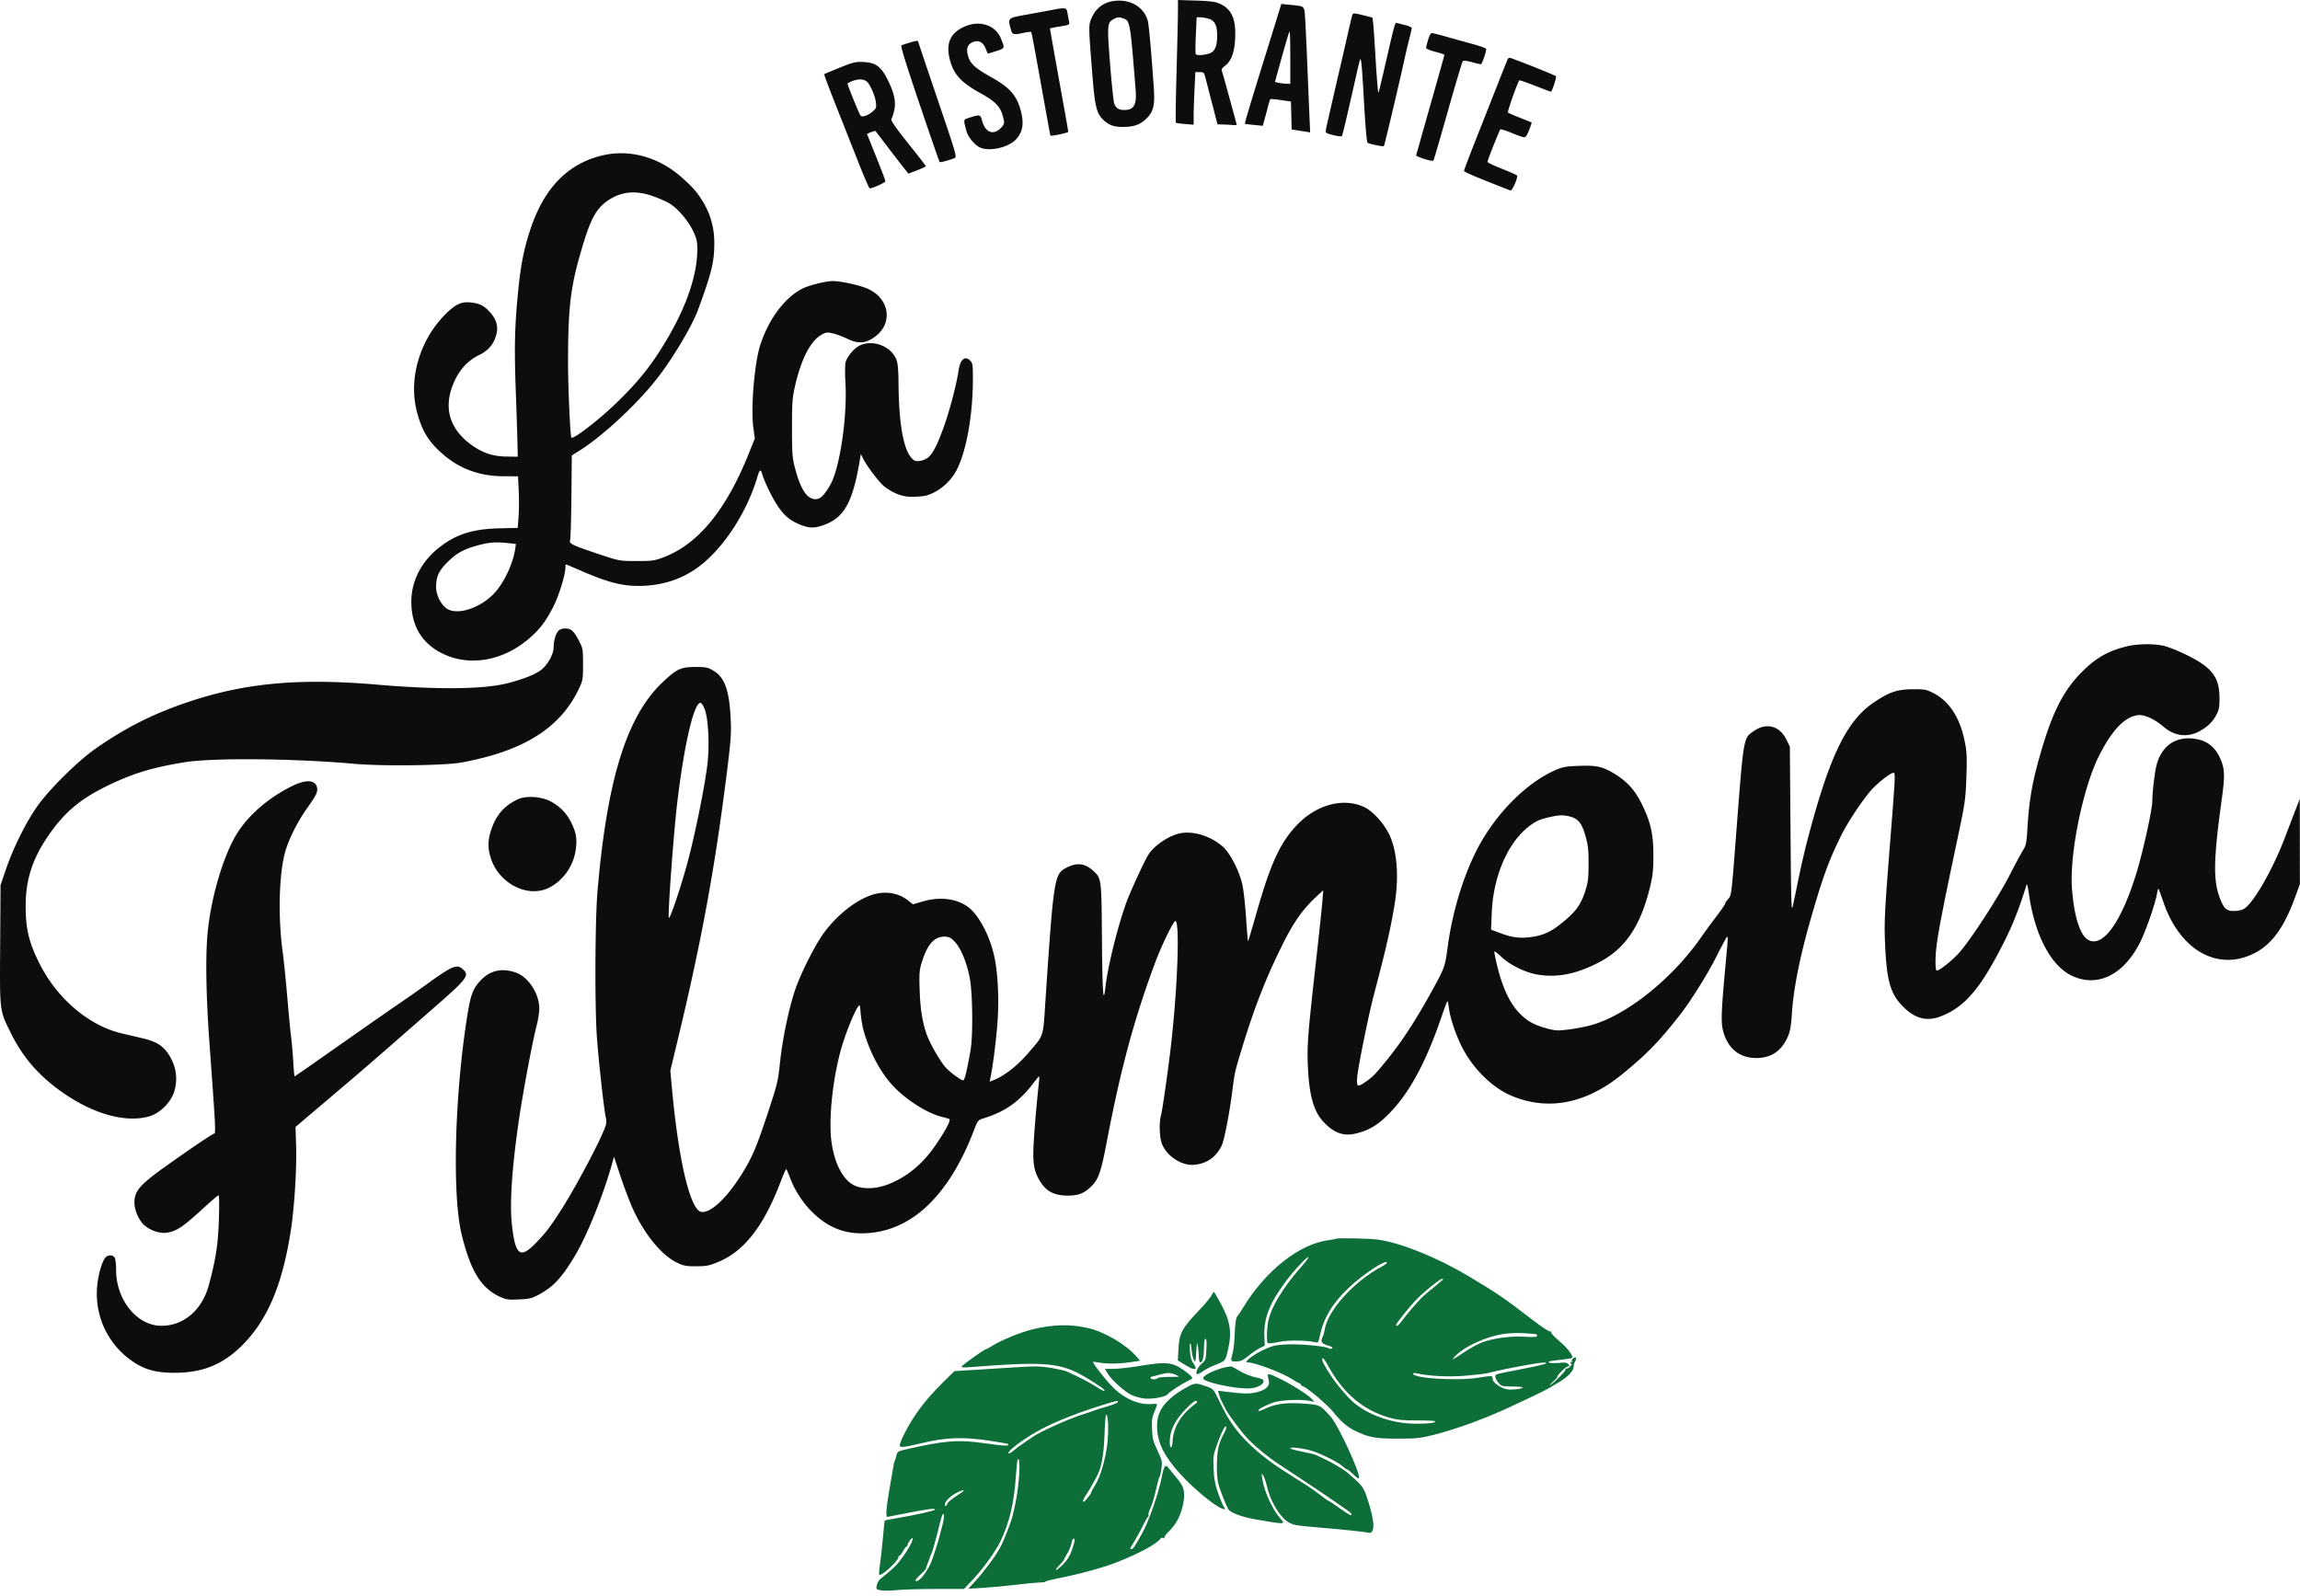
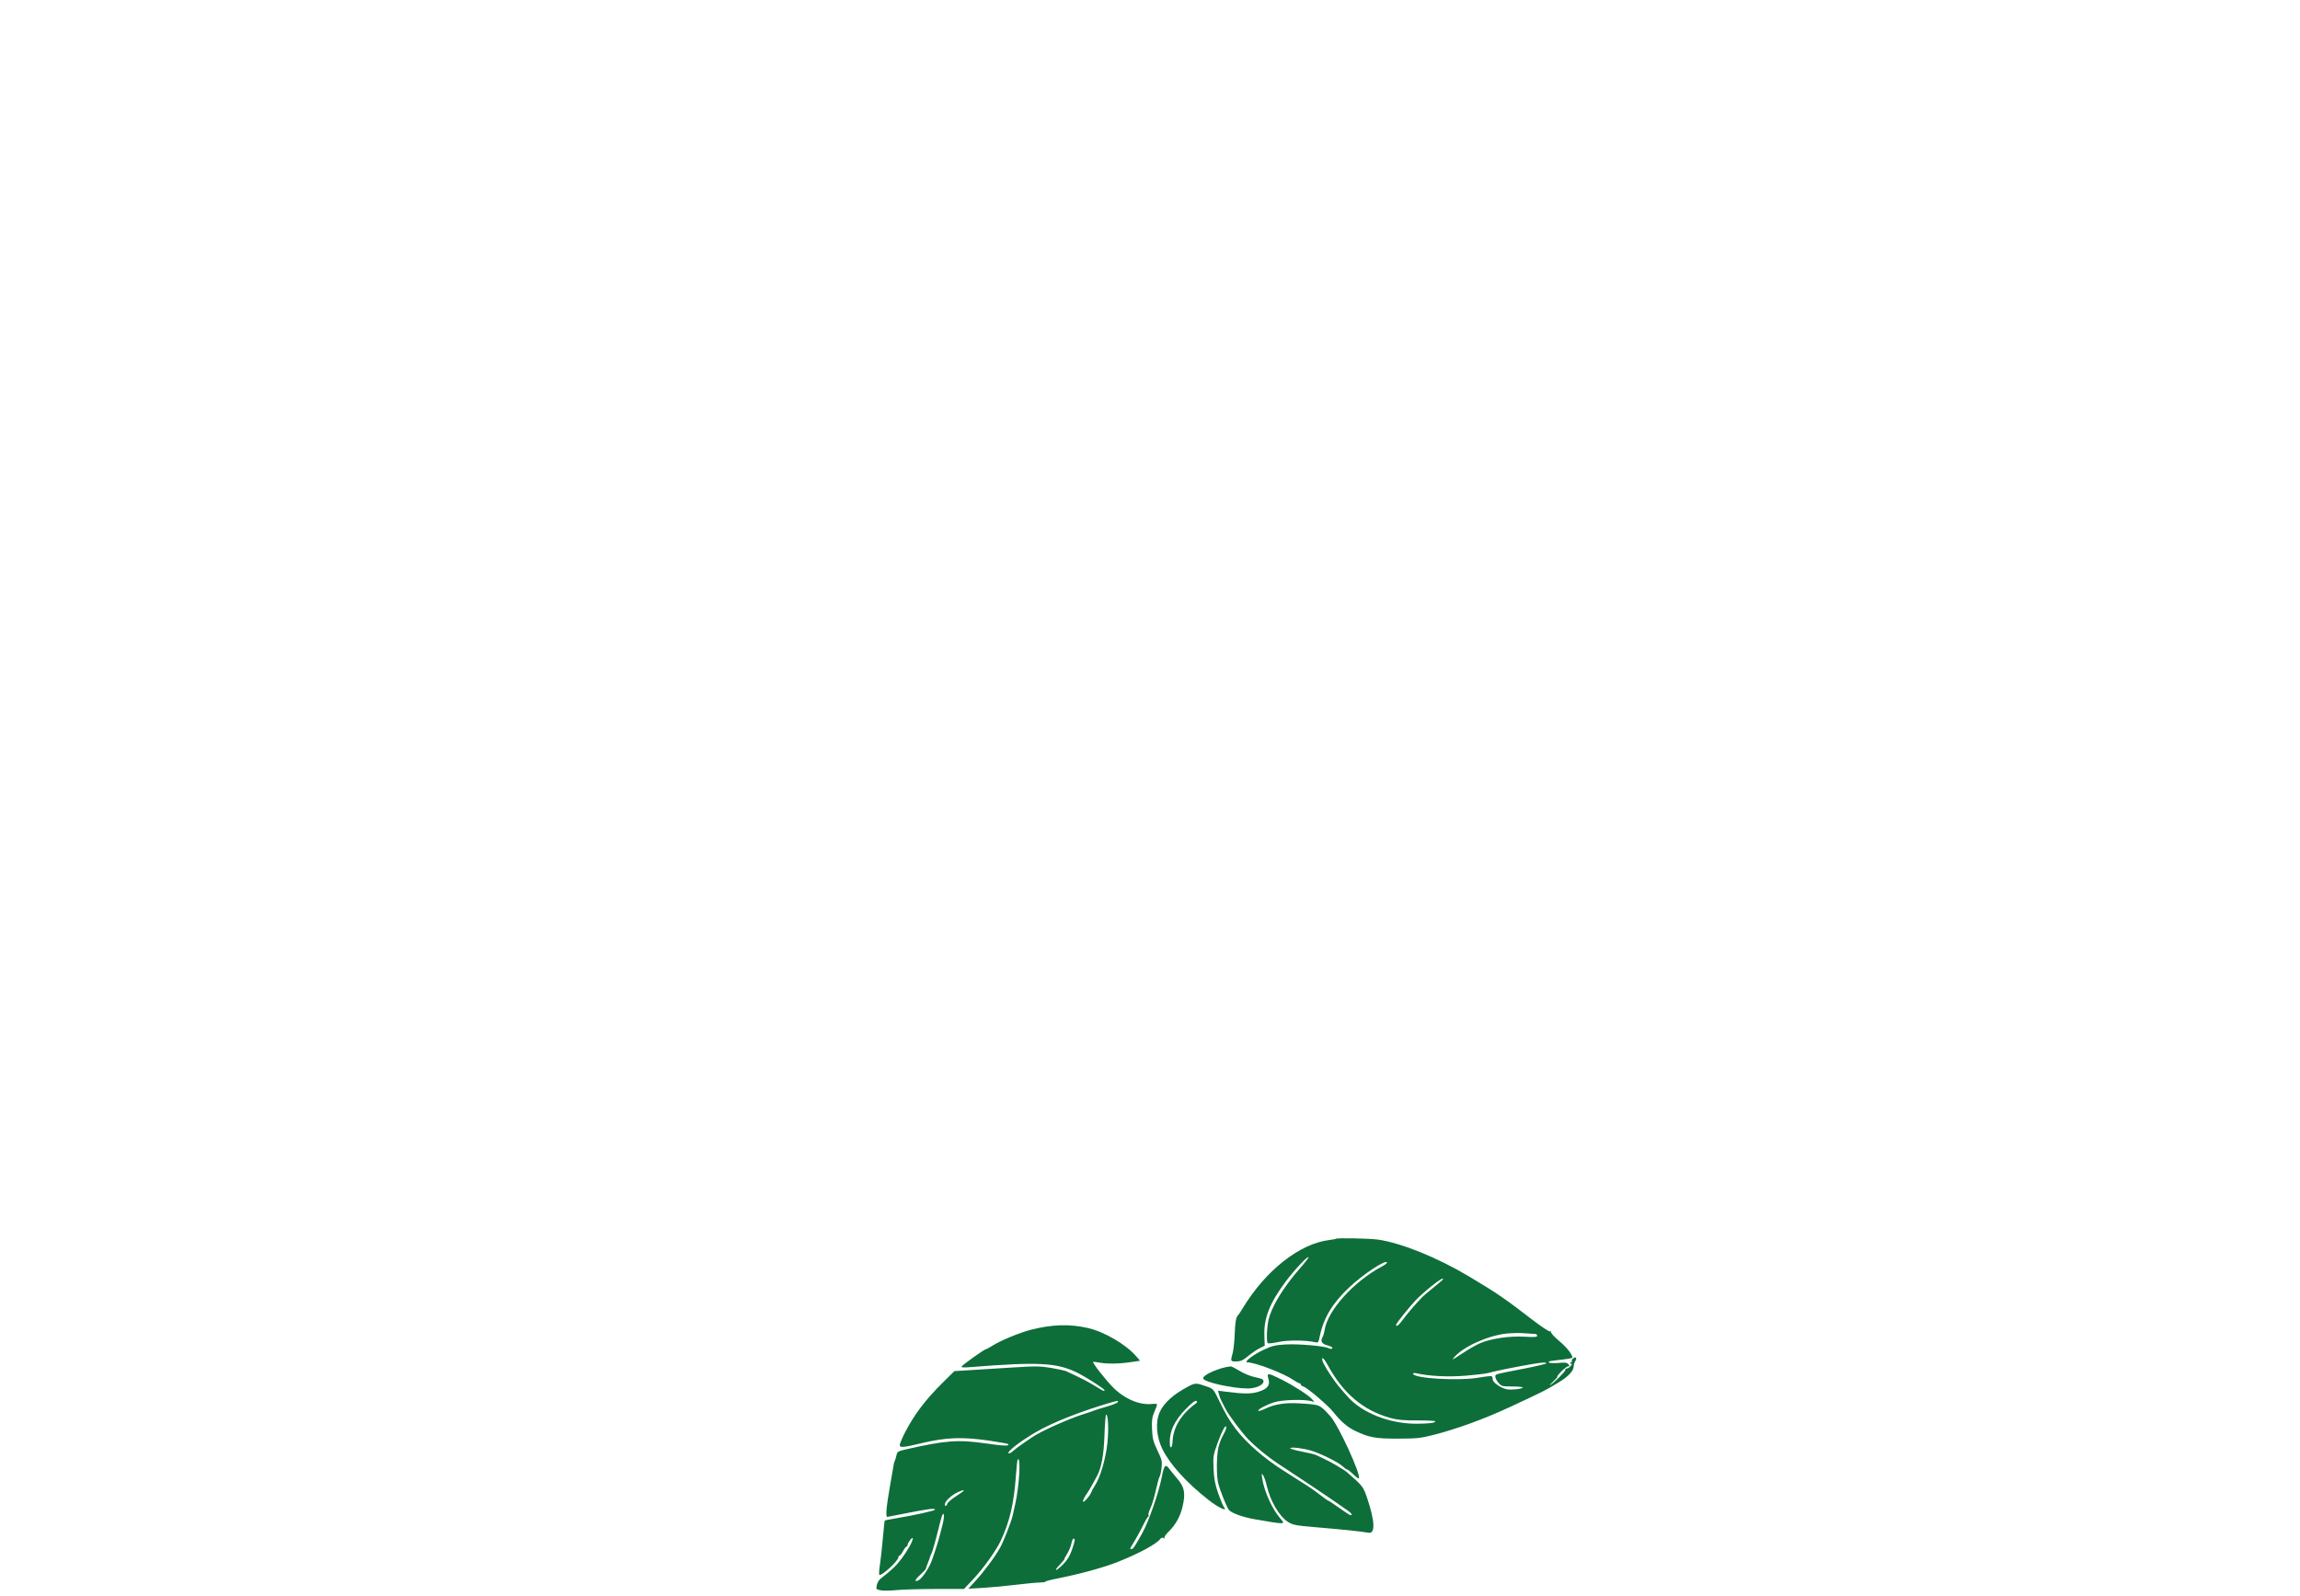
<svg xmlns="http://www.w3.org/2000/svg" fill="none" viewBox="0 0 1761 1222">
  <path d="M949.141 1049.79c3.344 2.07 8.402 4.1 12.02 4.84 5.04 1.03 6.246 1.64 6.246 3.19 0 2.71-5.976 5.41-12 5.4-11.788-.01-33.32-4.8-34.182-7.61-.808-2.63 12.833-8.63 21.162-9.3.539-.05 3.579 1.52 6.754 3.48z" fill="#0D6E39" />
-   <path fill-rule="evenodd" clip-rule="evenodd" d="M1163.43 1048.7c.57-.11 1.15-.22 1.75-.34.48-.09.97-.19 1.48-.28l-1.48.28-1.75.34z" fill="#0D0D0D" />
  <path fill-rule="evenodd" clip-rule="evenodd" d="M981.137 1056.34c9.482 4.77 20.553 11.88 23.343 14.98l1.93 2.16-3.5-.77c-6.152-1.34-21.756-.72-27.314 1.08-6.363 2.07-12.77 5.5-12.146 6.51.254.41 2.785-.38 5.625-1.75 7.015-3.38 15.542-4.63 26.545-3.9 15.26 1.02 14.58.73 22.85 9.68 6.16 6.66 24.05 45.62 21.92 47.74-.28.29-2.22-1.13-4.29-3.16-2.08-2.02-4.18-3.68-4.68-3.68s-2.05-1.1-3.46-2.44c-3.22-3.08-17.01-9.91-24.21-12.01-6.555-1.9-15.843-2.94-15.843-1.77 0 .45 4.091 1.61 9.092 2.57 5.001.96 9.841 2.15 10.751 2.65.91.49 3.46 1.7 5.66 2.67 5.09 2.25 15.43 8.31 18.02 10.54 11.9 10.3 12.46 11.03 15.51 20.19 5.86 17.62 6.14 27.11.76 26.05-4.45-.89-19.51-2.47-38.29-4.04-17.199-1.44-19.393-1.83-23.11-4.16-6.788-4.26-13.68-15.94-16.378-27.75-.754-3.3-2.004-6.9-2.778-8-1.265-1.8-1.335-1.55-.698 2.5 1.569 9.96 7.659 23.4 13.787 30.44 4.231 4.85 4.438 4.84-19.747.64-9.403-1.64-18.266-4.95-19.796-7.39-1.966-3.14-6.469-14.41-7.871-19.69-1.531-5.78-1.464-21.53.121-28.14.675-2.81 2.289-6.97 3.585-9.24 1.297-2.27 2.363-4.78 2.37-5.59.029-3.54-3.128 1.99-6.557 11.48-3.436 9.52-3.583 10.46-3.151 19.99.354 7.83 1.13 11.92 3.579 18.89 1.719 4.88 3.644 9.51 4.276 10.27 3.385 4.08-3.919.81-11.532-5.16-17.024-13.36-29.576-27.17-35.473-39.03-4.596-9.25-5.474-20.48-2.198-28.09 3.113-7.24 10.559-13.96 22.216-20.06 5.138-2.68 5.958-2.67 14.178.25 4.594 1.63 5.015 2.1 8.735 9.82 5.431 11.27 7.99 15.66 12.996 22.33 8.227 10.97 22.219 23.12 37.72 32.78.884.55 4.049 2.57 7.035 4.5 2.986 1.92 7.484 4.77 10.001 6.33 2.51 1.56 7.09 4.82 10.19 7.25 3.09 2.43 5.9 4.42 6.25 4.42.34 0 4.08 2.47 8.29 5.5 4.22 3.02 8.07 5.5 8.56 5.5 1.79 0 .8-1.55-2.36-3.72-1.79-1.22-6.84-4.72-11.24-7.79-6.89-4.79-21.42-14.48-42.503-28.35-6.67-4.39-16.032-12.03-21.649-17.69-4.908-4.93-15.829-19.46-17.939-23.86-.816-1.7-2.109-4.22-2.874-5.59-.764-1.38-1.715-3.81-2.112-5.41l-.722-2.91 5.398.7c14.14 1.82 19.514 1.87 25.192.22 7.193-2.09 9.516-5.06 7.951-10.16-1.408-4.59-.329-4.51 9.985.67zm-85.37 50.14c-.769-9.63 3.033-18.21 12.232-27.62 4.375-4.48 7.151-6.6 7.963-6.1.942.58.817 1.09-.511 2.06-11.332 8.29-17.306 18.28-17.729 29.66-.139 3.74-1.689 5.32-1.955 2z" fill="#0D6E39" />
  <path fill-rule="evenodd" clip-rule="evenodd" d="M832.884 1016.91c12.724 2.88 29.302 12.62 37.266 21.88l2.743 3.2-7.534 1.12c-8.741 1.3-18.149 1.38-24.202.21-2.337-.45-4.25-.64-4.25-.41 0 1.54 9.966 14.19 15.48 19.66 8.937 8.86 20.324 13.6 29.954 12.48 1.961-.23 3.566-.03 3.566.44 0 .48-.947 3.07-2.104 5.76-1.715 3.98-2.039 6.43-1.749 13.18.306 7.13.893 9.42 4.151 16.25 3.466 7.26 3.737 8.43 3.125 13.5-.368 3.05-1.039 6.01-1.491 6.58-.452.57-1.743 5.26-2.869 10.42-1.126 5.16-2.986 11.32-4.131 13.69-1.146 2.37-1.822 4.73-1.502 5.24.32.52.206 1.1-.254 1.28-.46.19-2.038 2.81-3.507 5.84-2.626 5.4-6.454 12.31-9.281 16.75-1.116 1.75-1.15 2.25-.152 2.25 1.458 0 2.385-1.35 8.554-12.46 4.855-8.73 12.528-30.82 14.761-42.48 1.77-9.24 2.868-10.54 5.679-6.7 1.153 1.57 4.03 5.12 6.393 7.89 5.381 6.3 6.246 10.86 3.975 20.92-1.752 7.75-5.409 14.31-11.003 19.74-1.935 1.87-3.24 3.85-2.902 4.4.372.6.099.68-.69.19-.781-.48-1.748-.24-2.405.59-3.249 4.16-15.85 10.99-32.598 17.69-10.813 4.32-29.047 9.32-46.685 12.81-5.051.99-9.034 2.06-8.849 2.36.184.3-1.758.58-4.316.63-2.557.04-10.95.85-18.65 1.78-7.7.94-18.95 1.99-25 2.34l-11 .63 5.41-5.92c6.928-7.57 14.921-18.35 18.97-25.58 2.702-4.83 8.571-19.94 9.642-24.83.181-.83.988-4.43 1.795-8 3.243-14.38 4.561-37.21 1.999-34.65-.305.3-.93 5.96-1.389 12.56-1.471 21.17-4.797 35.29-11.788 50.05-3.42 7.22-13.157 20.84-20.398 28.54l-7.524 8-21.859.03c-12.022.02-25.517.42-29.988.88-4.472.47-9.809.54-11.862.16-3.561-.67-3.703-.85-3.117-3.89.338-1.75 1.626-3.98 2.862-4.95 8.883-6.98 12-9.95 15.991-15.23 4.75-6.28 8.772-13.52 8.734-15.71-.028-1.63-3.926 3.26-3.956 4.96-.012.69-.37 1.25-.795 1.25-.425 0-1.62 1.57-2.657 3.5-1.037 1.92-2.264 3.5-2.727 3.5-.464 0-.86.56-.881 1.25-.085 2.85-13.182 14.86-14.631 13.41-.337-.34-.108-3.89.509-7.89.618-4 1.626-13.12 2.241-20.27.614-7.15 1.269-13.16 1.455-13.36.186-.19 4.079-.97 8.651-1.73 14.311-2.38 29.813-5.83 29.813-6.64 0-1.28-5.422-.55-25.5 3.43-5.5 1.09-10.45 2.06-11 2.14-1.484.23-.764-7.92 2.151-24.34 1.415-7.98 2.656-15.19 2.758-16.02.102-.83.449-1.96.771-2.5s.892-2.42 1.268-4.17c.64-2.98 1.104-3.28 7.466-4.72 30.094-6.85 39.814-7.57 60.898-4.53 14.176 2.05 18.754 2.17 17.035.45-.268-.27-6.53-1.39-13.917-2.49-20.758-3.1-33.474-2.64-52.43 1.91-13.729 3.3-16.5 3.54-16.498 1.41.001-1.02 1.811-5.35 4.021-9.65 7.058-13.7 15.704-25.13 28.813-38.09l9.005-8.9 11.829-.73c6.507-.41 21.055-1.32 32.33-2.02 18.345-1.16 21.524-1.12 30.244.37 5.36.91 10.535 2.07 11.5 2.59.966.51 4.906 2.38 8.756 4.15 3.85 1.78 9.749 4.97 13.108 7.08 6.18 3.9 8.008 4.66 6.903 2.87-.846-1.36-13.481-9.45-19.785-12.66-15.919-8.11-30.018-8.91-82.61-4.7-5.282.42-7.189.28-6.699-.52.855-1.38 17.316-13.13 18.399-13.13.436 0 2.793-1.26 5.238-2.8 6.523-4.1 21.006-10.06 29.782-12.27 16.037-4.02 29.232-4.4 43.141-1.25zm-39.977 79.87c12.818-7.52 35.515-16.45 59-23.21 1.925-.55 3.658-.89 3.85-.74 1.175.89-1.743 2.36-8.562 4.31-4.283 1.22-8.688 2.61-9.788 3.08-1.1.48-4.475 1.63-7.5 2.56-11.313 3.49-33.356 13.37-39.5 17.7-2.2 1.55-5.8 4.02-8 5.48-2.2 1.46-5.233 3.77-6.74 5.14-1.506 1.36-3.078 2.14-3.493 1.73-1.229-1.23 9.067-9.2 20.733-16.05zm46.826 33.87c3.555-6.46 5.399-16.34 5.911-31.67.29-8.66.866-15.75 1.28-15.75 1.548 0 2.048 11.03.979 21.58-1.193 11.78-5.423 26.37-9.404 32.43-1.269 1.93-2.608 4.41-2.976 5.5-.832 2.47-5.535 7.9-6.237 7.2-.513-.51 1.087-3.83 3.241-6.71.617-.83 2.252-3.56 3.635-6.08l1.447-2.63 2.124-3.87zm-116.113 20.57c.628-2.4 5.605-6.78 9.787-8.6 6.582-2.88 5.967-1.57-1.496 3.19-3.298 2.1-6.253 4.63-6.567 5.62-.787 2.48-2.376 2.28-1.724-.21zm-4.111 15.63c.788-3.23 1.752-6.38 2.142-7 1.522-2.41 1.389 2.84-.217 8.57-.917 3.26-1.822 6.74-2.011 7.72-.409 2.13-3.809 12.85-5.974 18.85-2.123 5.87-7.582 13.92-10.292 15.16-3.543 1.63-2.723-.5 1.75-4.54 2.2-1.99 4-3.96 4-4.38 0-.42.68-2.39 1.511-4.38.832-1.99 1.551-3.95 1.599-4.37.048-.41.514-1.55 1.035-2.52.914-1.71 3.477-10.88 6.457-23.11zm97.745 22.61c1.291-2.05 2.662-5.42 3.046-7.48.384-2.06 1.127-3.75 1.652-3.75 1.414 0 1.19 1.55-1.25 8.66-1.543 4.5-3.522 7.76-6.599 10.88-2.416 2.45-4.891 4.46-5.498 4.46-.607 0 .562-1.71 2.599-3.79 2.037-2.09 3.703-4.12 3.703-4.52 0-.4 1.056-2.41 2.347-4.46z" fill="#0D6E39" />
-   <path fill-rule="evenodd" clip-rule="evenodd" d="M902.821 1046.93c4.642 2.71 10.086 7.18 10.086 8.28 0 .35-1.687 1.44-3.75 2.42-4.781 2.26-13.525 8.02-15.153 9.98-1.774 2.14-11.582 3.95-17.864 3.3-2.927-.3-7.364-1.54-9.86-2.74-5.417-2.63-15.405-11.64-18.262-16.48l-2.044-3.46 6.717-.04c3.694-.01 13.241-1.11 21.216-2.44 16.679-2.78 22.548-2.54 28.914 1.18zm-21.164 7.25c.413-.02 3-.67 5.75-1.43 6.531-1.81 8.579-1.82 12.635-.06l.139.06c1.429.62 2.297.99 2.26 1.23-.058.35-2.274.36-7.914.39h-.365c-3.985.02-7.499.44-7.809.95-.766 1.23-5.446 1.16-5.446-.09 0-.55.337-1.02.75-1.05z" fill="#0D6E39" />
-   <path d="M934.454 997.761c7.667 14.069 8.933 22.259 5.63 36.449-1.877 8.06-1.734 7.91-11.177 11.62-2.475.97-5.932 2.8-7.683 4.08-1.751 1.27-3.712 2.32-4.359 2.32-2.128 0 .054-5.37 3.277-8.06 2.875-2.4 3.104-3.09 3.548-10.75.33-5.7.13-8.19-.655-8.19-.693 0-1.132 2.02-1.139 5.25-.016 7.75-1.043 12.75-2.62 12.75-.942 0-1.372-1.33-1.38-4.25-.006-2.34-.344-6.05-.75-8.25-.644-3.49-.803-2.91-1.239 4.5-.439 7.45-.654 8.23-1.757 6.3-.691-1.21-1.481-4.55-1.754-7.42-.727-7.64-1.79-7.51-1.321.16.282 4.61 1.034 7.43 2.546 9.56 3.772 5.29 1.391 6.02-5.614 1.71l-6.202-3.81.451-8.5c.66-12.45 2.494-15.89 16.036-30.08 4.157-4.349 8.257-9.263 9.112-10.917.855-1.653 1.744-3.006 1.976-3.006.232 0 2.516 3.84 5.074 8.534z" fill="#0D6E39" />
  <path fill-rule="evenodd" clip-rule="evenodd" d="M1055.25 949.255c17.8 2.575 45.56 13.838 69.66 28.265 21.57 12.915 26.78 16.48 48.27 33.01 7.36 5.66 13.23 9.51 13.89 9.1.67-.42.87-.27.49.35-.37.59 2.45 3.69 6.27 6.91 5.76 4.85 10.08 10.27 10.08 12.65 0 .55-3.9 1.19-13.41 2.23-4.1.44-5.48.92-4.5 1.56.77.5 4.13.65 7.47.32 4.81-.46 6.33-.26 7.37 1 1.09 1.31 1.07 1.58-.11 1.58-.78 0-3.17 1.8-5.32 4-2.15 2.2-3.52 4-3.04 4s-.89 1.6-3.05 3.57c-2.15 1.96-3.24 3.23-2.41 2.81 2.66-1.33 11.91-10.64 11.7-11.78-.11-.61.31-1.01.93-.89.62.11 1.96-.71 2.97-1.83 1.01-1.12 1.4-1.88.87-1.71-.54.18-.97-.12-.97-.67s.37-.88.82-.73c.46.15.57-.13.26-.64-.7-1.14 2.22-3.67 3.15-2.73.38.38.15 1.56-.52 2.63-.67 1.07-1.21 2.86-1.21 3.99 0 3.53-4.17 7.91-11.98 12.6-10.33 6.2-9.73 5.89-36.02 18.19-20.23 9.45-41.32 17.16-60 21.91-9.19 2.33-12.5 2.67-26.5 2.69-17.27.02-22.05-.83-32.67-5.88-6.04-2.87-11.21-7.3-16.85-14.45-3.99-5.07-19.82-18.58-22.913-19.56-1.139-.36-2.07-1.08-2.07-1.59s-.43-.93-.956-.93c-.525 0-2.662-1.16-4.749-2.58-7.68-5.21-29.149-13.41-35.157-13.43-3.091-.01 4.563-5.94 12.407-9.61 6.414-3 8.999-3.63 16.769-4.09 9.816-.58 29.789 1.16 32.979 2.86 1.21.65 2.27.68 2.87.09.6-.6-.74-1.42-3.61-2.23-4.73-1.32-5.66-3.08-3.63-6.86.5-.95 1.1-3.06 1.33-4.69 2.11-14.99 22.3-37.437 44.01-48.94 2.06-1.088 3.74-2.356 3.74-2.818 0-3.22-18.13 8.704-29.28 19.259-12.43 11.768-19.28 23.189-22.09 36.859-1.02 4.99-1.25 5.29-3.61 4.75-7.031-1.61-20.828-1.71-27.909-.2-4.063.87-7.834 1.3-8.381.96-.598-.37-.799-4.05-.503-9.23.375-6.57 1.213-10.34 3.526-15.84 3.765-8.965 11.986-21.268 21.213-31.75 3.867-4.393 7.034-8.427 7.034-8.966 0-1.832-11.107 9.923-17.435 18.453-12.335 16.627-16.85 28.013-16.398 41.363l.266 7.87-3.968 1.99c-2.182 1.1-6.14 3.8-8.795 6.01-3.901 3.25-5.629 4.02-9 4.06-4.556.04-4.55.05-2.696-6.79.596-2.2 1.257-8.5 1.47-14 .361-9.37 1.049-13.31 2.528-14.5.342-.28 1.949-2.7 3.573-5.39 17.539-29.025 43.649-49.579 66.455-52.309 2.47-.297 4.69-.711 4.91-.922.87-.797 25.89-.299 32.43.646zm28.98 46.099c2.3-2.405 7.47-7.017 11.49-10.25 6.43-5.164 9.19-6.812 9.19-5.49 0 .213-3.25 3.014-7.23 6.225-3.97 3.21-7.91 6.546-8.75 7.414-5.03 5.201-11.83 13.117-14.79 17.227-3.11 4.31-5.24 5.95-5.23 4 .01-1.04 10.25-13.83 15.32-19.126zm29.18 43.926c7.06-8.1 25.49-16.46 39.85-18.08 3.93-.44 10.3-.56 14.15-.26 3.85.29 7.56.56 8.25.58.69.02 1.25.62 1.25 1.33 0 1.01-2.16 1.17-9.75.72-11.22-.66-25.33 1.38-33.61 4.86-2.83 1.18-8.29 4.24-12.14 6.78-9.67 6.39-10.3 6.71-8 4.07zm-94.18 14.41c-5.41-8-7.54-12.3-6.74-13.6.37-.6 2.09 1.55 3.84 4.78 11.9 22.03 27.23 35.07 48.08 40.9 5.43 1.52 10.09 1.95 20.75 1.93 7.56-.02 13.75.27 13.75.63 0 1.28-4.6 1.87-14.64 1.88-20.33.03-41.48-8.32-52.4-20.69-7.31-8.28-8.72-10.05-12.64-15.83zm120.23-2.33c4.41-1.34 22-4.89 34.45-6.96 7.33-1.21 10-1.33 10-.42 0 .41-7.77 2.25-17.25 4.1l-1.48.28-1.75.34-.26.05c-15.53 3.01-17.9 3.47-18.23 4.55-.06.2-.05.41-.04.67 0 .09.01.2.01.31 0 1.01 1.07 3.09 2.39 4.61 2.24 2.61 2.89 2.78 10.5 2.81 4.46.01 8.11.34 8.11.72 0 1.1-8.77 2.1-12.27 1.4-4.57-.91-10.73-5.25-10.73-7.55 0-1.06-.37-2.15-.82-2.43-.45-.28-4.83.19-9.75 1.05-15.57 2.7-50.43.63-50.43-2.99 0-.5 1.23-.62 2.75-.28 9.64 2.2 24.42 2.9 37.8 1.8 7.72-.64 15.37-1.56 17-2.06z" fill="#0D6E39" />
-   <path fill-rule="evenodd" clip-rule="evenodd" d="M850.706 1.12c-6.421 1.347-11.697 5.643-14.53 11.83l-.152.333c-.429.933-.788 1.717-1.078 2.526-1.52 4.237-1.13 9.16 1.303 39.853v.006l.163 2.059c1.833 23.138 3.118 28.706 7.706 33.418 4.343 4.46 8.485 6.083 15.507 6.076 8.046-.007 12.782-1.548 17.294-5.624 5.955-5.38 7.381-10.276 6.585-22.604-1.581-24.491-3.786-49.539-4.654-52.865-2.982-11.429-14.903-17.786-28.144-15.008zm51.2 6.744c0 4.324-.482 25.343-1.071 46.708s-.839 39.078-.555 39.361c.283.283 3.465.752 7.071 1.042l6.556.526v-6.479c0-3.563.295-12.625.655-20.137l.655-13.658h3.306c2.982 0 3.402.368 4.276 3.75l5.175 20 4.206 16.25 4.114.11c2.262.06 5.575.232 7.363.383 1.788.15 3.25.108 3.25-.093 0-.202-1.396-5.437-3.101-11.633-1.706-6.197-4.147-15.092-5.425-19.767-1.277-4.675-2.594-9.194-2.925-10.042-.392-1.001.494-2.353 2.527-3.856 4.705-3.478 7.146-10.025 7.702-20.649.8-15.293-2.652-22.907-12.278-27.082-2.933-1.271-7.669-1.849-17.75-2.166L901.907 0l-.001 7.864zm75.484 7.004c-2.009 6.522-5.827 18.834-8.484 27.359-10.095 32.397-16.068 52.263-15.789 52.515.16.144 3.307.563 6.995.931l6.705.67 1.505-5.308a342.353 342.353 0 002.668-10.075c.64-2.622 1.445-4.905 1.79-5.074.345-.169 4.002.176 8.127.767l7.5 1.074.283 10.711.284 10.711 3.466.539c1.907.296 5.09.793 7.074 1.104l3.606.566-.63-14.316c-.34-7.873-1.06-25.34-1.6-38.815-.54-13.475-1.254-28.626-1.593-33.67-.042-.636-.08-1.23-.114-1.786-.24-3.832-.364-5.826-1.416-6.962-1.143-1.234-3.379-1.455-8.043-1.915-.622-.061-1.287-.127-1.999-.2l-6.681-.685-3.654 11.859zM804.407 7.806c-3.85.741-12.513 2.338-19.25 3.55l-.31.056c-7.565 1.36-10.826 1.946-11.798 3.76-.737 1.374-.159 3.452.856 7.106l.055.199c1.167 4.205 1.863 4.39 9.967 2.652 2.815-.603 5.312-.904 5.548-.667.438.438 1.708 7.231 9.96 53.265 2.564 14.3 4.731 26.053 4.816 26.118.741.563 13.656-2.171 13.656-2.891 0-.519-1.602-9.782-3.561-20.585-4.317-23.818-10.439-58.166-10.439-58.572 0-.163 3.403-.844 7.561-1.515 7.437-1.2 7.553-1.264 7.035-3.888-.29-1.467-.818-4.354-1.173-6.417-.745-4.329-1.255-4.414-12.923-2.171zm230.983 3.671c-.25.688-1.77 7.1-3.39 14.25s-5.97 26.05-9.67 42c-3.69 15.95-6.92 30.172-7.16 31.604-.42 2.445-.08 2.697 5.65 4.14 3.36.845 6.34 1.156 6.63.69.52-.845 4.89-19.384 10.59-44.922 1.66-7.418 3.18-13.659 3.39-13.868.84-.844 1.42 5.663 2.98 33.839.94 16.973 2.06 29.749 2.65 30.109 1.65 1.021 11.96 3.131 12.52 2.564.47-.47 12.2-49.999 15.88-67.074.82-3.804 2.38-10.404 3.47-14.666 1.09-4.262 1.98-8.183 1.98-8.714 0-.53-2.14-1.488-4.75-2.129-2.61-.64-5.48-1.378-6.36-1.641l-.06-.018-.08-.024c-.2-.064-.38-.12-.56-.102-1.15.122-1.95 3.604-8.14 30.541l-.61 2.664c-2.53 10.996-4.73 20.124-4.89 20.284-.43.437-1.38-11.156-2.55-31.277-.57-9.9-1.28-19.863-1.57-22.14l-.52-4.139-6.41-1.611c-7.72-1.937-8.44-1.966-9.02-.36zm-175 2.744c4.821 1.833 4.99 2.846 9.143 55.085.874 11-1.431 14.921-8.774 14.921-4.299 0-6.549-1.53-7.713-5.242-.561-1.792-1.978-15.508-3.148-30.48-2.321-29.71-2.175-31.362 3.009-33.984 3.04-1.538 4.116-1.581 7.483-.3zm64.765.058c4.86 1.35 6.752 4.973 6.752 12.93 0 8.668-1.888 12.616-6.67 13.943-4.614 1.282-9.02 1.386-9.734.23-.287-.464-.244-6.989.095-14.5l.617-13.655 2.596.006c1.428.003 4.283.474 6.344 1.046zm-185.86 5.754c-11.626 4.79-15.411 13.004-11.963 25.958 2.991 11.237 8.642 17.299 23.96 25.706 9.937 5.454 14.304 9.743 16.109 15.823 2.029 6.832 1.953 7.414-1.417 10.784-5.527 5.526-11.693 2.965-14.026-5.827-1.269-4.779-1.753-4.918-9.001-2.577-.391.126-.754.24-1.091.345h-.001c-1.758.551-2.785.872-3.25 1.569-.653.98-.196 2.7.904 6.842.15.565.312 1.175.485 1.834 1.131 4.31 5.896 10.165 10.002 12.288 6.825 3.53 21.641.422 27.641-5.799 5.418-5.617 6.578-12.23 3.901-22.252-3.108-11.633-8.339-17.604-22.267-25.417-13.61-7.635-16.838-10.774-18.455-17.942-1.036-4.595.28-7.567 4.042-9.125 4.272-1.769 7.693-.098 9.696 4.736.854 2.062 1.653 3.857 1.774 3.991.122.134 3.015-.7 6.43-1.853l.305-.103.261-.088.004-.001c2.854-.96 4.36-1.467 4.852-2.471.55-1.122-.165-2.864-1.68-6.553l-.271-.66c-4.021-9.819-15.74-13.824-26.944-9.208zm248.612 24.194v20l-3.25-.118c-1.788-.065-4.43-.403-5.872-.75l-2.621-.632 3.458-12.5c5.547-20.045 7.34-26 7.827-26 .252 0 .458 9 .458 20zm105.543-13.818c-.85 2.849-1.54 5.688-1.54 6.307 0 .619 3.15 1.942 7 2.941 3.85.999 7 2.054 7 2.346 0 .292-3.79 13.849-8.41 30.127-4.63 16.278-9.4 33.176-10.61 37.549-1.21 4.374-2.4 8.464-2.64 9.09-.44 1.147 12.27 5.182 13.24 4.205.28-.274 5.26-17.317 11.07-37.873 5.81-20.556 10.95-37.789 11.43-38.296.52-.558 3.23-.262 6.87.75 3.31.92 6.44 1.672 6.96 1.672.84 0 4.09-9.336 4.09-11.74 0-.513-4.39-2.136-9.75-3.608s-14.48-4.005-20.25-5.629c-5.78-1.623-11.05-2.968-11.71-2.988-.67-.019-1.91 2.297-2.75 5.147zm-397.543 2.416c-2.475.77-5.05 1.607-5.721 1.859-.847.317 3.378 14.028 13.77 44.687 8.245 24.326 15.204 44.442 15.465 44.703.453.454 6.352-1.085 11.149-2.909 2.27-.863 2.206-1.09-12.691-45.02-8.235-24.284-14.972-44.325-14.972-44.536 0-.646-2.298-.247-7 1.216zm458.613 12.223c-.28.451-3.94 9.564-8.13 20.25a23913.55 23913.55 0 01-16.56 41.991c-4.91 12.41-8.92 23.026-8.92 23.591 0 .839 8.69 4.504 35.61 15.021 1.24.486 5.88-10.064 5.03-11.444-.3-.485-5.52-2.83-11.59-5.211-6.08-2.381-11.05-4.749-11.05-5.262 0-1.288 9.02-24.108 9.84-24.886.36-.346 4.26.864 8.66 2.689 4.4 1.825 8.72 3.345 9.61 3.379 1.06.04 2.35-1.873 3.77-5.584 1.19-3.105 2.04-5.731 1.89-5.835-.15-.104-4.1-1.682-8.77-3.508-4.68-1.825-8.87-3.644-9.33-4.043-.65-.567 7.43-23.409 8.75-24.722.17-.173 5.59 1.725 12.04 4.219 6.46 2.494 11.86 4.534 12.02 4.534.95 0 4.64-11.259 3.91-11.925-1-.903-34.18-14.075-35.46-14.075-.45 0-1.04.369-1.32.821zm-511.613 6.786c-6.325 2.564-11.671 4.809-11.879 4.99-.209.18 3.778 10.807 8.858 23.615a23111.402 23111.402 0 0117.213 43.538c4.386 11.137 8.347 20.25 8.802 20.25 2.236 0 12.006-4.425 12.006-5.437 0-.638-3.15-8.991-7-18.563s-7-17.483-7-17.58c0-.446 6.102-2.645 6.393-2.305.181.212 4.969 6.46 10.641 13.885s11.284 14.683 12.473 16.129l2.161 2.629 6.666-2.595c3.666-1.428 6.665-2.836 6.664-3.13-.001-.293-6.094-8.15-13.539-17.46-9.326-11.661-13.332-17.416-12.878-18.5 4.189-9.994 3.605-16.911-2.489-29.502-5.209-10.76-9.344-13.883-18.97-14.323-5.94-.272-7.806.177-18.122 4.359zm20.822 10.661c2.423 2.01 6.281 10.808 6.851 15.623.522 4.404.338 4.922-2.633 7.422-3.548 2.985-7.738 4.407-9.028 3.064-.88-.917-10.012-23.263-10.012-24.5 0-.391 1.913-1.397 4.25-2.236 4.355-1.562 8.21-1.334 10.572.627zM462.39 118.75c-26.825 5.895-45.326 24.39-55.997 55.977-4.955 14.665-7.475 26.925-9.416 45.81-2.899 28.194-3.331 44.555-2.078 78.69.616 16.775 1.207 35 1.314 40.5l.194 10-8.5-.115c-10.08-.136-17.628-2.511-25.767-8.107-18.516-12.733-23.37-30.318-13.878-50.282 4.309-9.064 10.404-15.377 18.82-19.496 6.99-3.421 11.046-8.318 12.971-15.663 1.599-6.099.039-11.519-4.88-16.964-4.556-5.044-7.709-6.673-14.448-7.465-6.845-.804-11.123.927-17.858 7.226-20.512 19.187-30.155 49.311-24.001 74.98 3.713 15.486 9.092 24.43 20.638 34.319 12.877 11.028 28.033 16.473 46.014 16.531l11.111.036.528 11c.29 6.05.24 14.936-.111 19.748l-.639 8.747-14 .333c-20.187.48-32.832 4.424-45.545 14.207-14.039 10.802-21.936 25.916-21.928 41.965.01 18.611 8.158 32.103 24.049 39.827 20.392 9.912 45.61 5.665 65.408-11.013 8.534-7.189 13.142-13.127 19.093-24.604 4.28-8.253 9.423-24.812 9.423-30.338 0-1.305.19-2.372.422-2.372.233 0 5.97 2.406 12.75 5.346 18.973 8.228 30.123 11.118 42.828 11.101 18.528-.025 34.793-5.547 48.26-16.385 18.31-14.735 35.096-41.145 42.781-67.312 1.536-5.227 2.496-5.921 3.455-2.5 1.641 5.85 7.418 17.936 11.607 24.284 5.072 7.687 9.327 11.435 16.439 14.484 7.748 3.321 11.614 3.5 19.039.878 15.922-5.621 22.428-17.354 27.943-50.396l.667-4 2.048 4c3.01 5.881 12.521 18.221 16.129 20.927 7.107 5.33 13.579 7.749 20.733 7.749 3.75 0 8.3-.32 10.109-.711 8.683-1.878 18.2-9.19 23.311-17.911 8.01-13.668 13.476-42.787 13.478-71.804.001-10.417-.226-11.977-1.999-13.75-4.14-4.14-7.692-1.119-8.988 7.647-1.496 10.119-6.777 30.409-10.959 42.108-4.7 13.144-7.873 19.7-11.34 23.429-2.757 2.966-9.121 4.67-11.626 3.114-7.684-4.773-11.888-25.818-12.046-60.298-.028-6.325-.524-13.2-1.101-15.277-3.146-11.33-18.261-17.669-29.015-12.169-4.217 2.156-9.753 9.014-10.503 13.01-.38 2.025-.388 8.915-.018 15.309 1.526 26.365-4.391 65.897-11.74 78.437-4.708 8.035-7.484 10.69-11.176 10.69-6.454 0-11.381-7.412-15.618-23.5-2.149-8.162-2.37-11.049-2.369-31 .002-19.573.264-23.153 2.382-32.45 4.547-19.969 11.688-33.956 19.745-38.678 3.772-2.211 4.588-2.333 9.01-1.351 2.674.594 7.708 2.461 11.187 4.149 8.285 4.021 13.841 3.676 20.84-1.294 15.056-10.693 11.351-30.862-6.925-37.7-6.951-2.601-19.408-5.176-25.038-5.176-5.404 0-18.217 3.2-23.371 5.836-13.511 6.912-25.739 23.328-32.151 43.164-4.418 13.666-7.309 48.021-5.304 63.025l1.139 8.525-4.594 11.475c-17.381 43.421-38.873 69.553-65.421 79.545-6.831 2.572-8.659 2.822-20.5 2.811-12.844-.011-13.174-.069-27.5-4.825-21.689-7.201-24.305-8.425-23.427-10.962.399-1.152.858-16.269 1.02-33.594l.295-31.5 5.18-3.201c18.962-11.719 47.278-38.336 62.366-58.625 11.869-15.96 24.943-38.262 29.119-49.674 10.48-28.633 12.447-36.694 12.447-51.014 0-11.623-2.776-21.91-8.458-31.347-4.579-7.604-8.187-11.742-16.911-19.395-17.128-15.026-38.879-21.175-59.148-16.721zm37.184 31.347c4.492 1.563 10.169 4.016 12.617 5.45 6.398 3.75 14.504 13.081 18.373 21.152 2.831 5.904 3.343 8.069 3.343 14.139 0 18.68-7.493 41.62-21.609 66.156-12.01 20.875-22.369 34.121-40.186 51.383-13.68 13.254-33.351 28.415-34.618 26.681-.907-1.24-2.594-39.264-2.566-57.831.066-43.921 1.941-58.497 11.641-90.5 6.14-20.255 10.555-27.807 19.718-33.724 9.93-6.412 20.551-7.34 33.287-2.906zM388.823 415.876l6.209.649-.631 4.101c-1.818 11.806-9.091 26.777-16.746 34.472-10.721 10.777-27.322 16.028-35.228 11.142-4.686-2.897-8.52-10.373-8.52-16.614 0-8.136 1.938-12.372 8.8-19.235 6.974-6.976 12.81-10.117 24.299-13.083 8.181-2.111 12.566-2.399 21.817-1.432zm38.709 67.213c-2.12 2.342-3.625 7.497-3.625 12.415 0 5.125-4.037 12.743-9.009 16.998-4.225 3.617-13.674 7.45-26.322 10.678-18.297 4.669-53.647 5.04-100.169 1.05-59.048-5.064-100.592-1.299-143.388 12.996-27.332 9.129-48.266 19.614-71.592 35.856-13.71 9.546-35.332 30.865-44.774 44.145-8.487 11.937-18.384 31.768-23.956 48l-4.29 12.5-.288 45.879c-.01 1.691-.02 3.325-.031 4.904v.003c-.21 32.255-.27 41.627 2.547 50.035 1.153 3.443 2.79 6.724 5.096 11.349v.002l.001.001.003.006.002.003.023.046.828 1.663c7.987 16.068 18.58 29.019 32.846 40.159 25.647 20.027 53.24 28.735 72.973 23.032 8.178-2.363 16.681-10.958 19.111-19.317 2.509-8.629 1.527-17.518-2.807-25.417-4.728-8.615-10.049-12.331-21.492-15.005a5728.135 5728.135 0 01-16.472-3.88c-24.176-5.747-48.206-25.873-61.576-51.572-8.809-16.932-11.557-27.882-11.52-45.891.041-19.638 4.823-34.986 16.25-52.158 12.51-18.799 24.97-29.502 46.506-39.953 19.505-9.465 33.989-13.865 59.107-17.955 21.223-3.455 84.497-2.87 129.393 1.196 21.594 1.956 69.704 1.384 82.5-.981 47.602-8.797 75.583-26.386 89.836-56.471 3.005-6.343 3.164-7.281 3.164-18.678 0-11.203-.188-12.365-2.825-17.5-4.05-7.885-6.311-10-10.694-10-2.31 0-4.296.69-5.356 1.862zm1199.488 12.183c-13.58 3.557-22.22 8.575-32.86 19.1-12.75 12.608-21.26 28.245-29.05 53.355-8.46 27.302-11.42 42.669-12.79 66.5-.62 10.774-1.05 13.033-3.14 16.357-1.34 2.121-6.05 10.896-10.47 19.5-8.73 17.013-29.34 48.766-38.37 59.143-5.13 5.891-15.28 14-17.53 14-.5 0-.9-2.91-.9-6.466 0-12.682 2.49-26.652 16.65-93.534 6.1-28.768 6.44-31.143 7.03-49.084.52-15.733.34-18.68-1.64-28-3.65-17.134-11.91-29.49-23.71-35.461-5.34-2.707-6.67-2.95-15.83-2.891-11.71.075-17.67 2.07-29.31 9.808-21.51 14.3-34.75 41.97-51.99 108.628-1.64 6.325-4.36 18.25-6.04 26.5-1.69 8.25-3.65 17.7-4.36 21-1.13 5.222-1.37-2.296-1.8-58l-.5-64-2.73-5.555c-5.02-10.213-15.07-12.978-24.34-6.695-.34.233-.67.452-.99.662-1.08.715-2 1.326-2.81 2.065-4.71 4.337-5.38 13.079-9.99 73.118l-.72 9.405c-3.05 39.709-3.23 41.08-5.54 43.555-1.31 1.405-2.38 3.016-2.38 3.58 0 .565-2.89 4.815-6.42 9.446-3.53 4.63-9.17 12.331-12.52 17.112-22.17 31.617-57.17 59.384-84.06 66.694-4.13 1.121-11.68 2.567-16.8 3.212-8.18 1.034-10.09.961-16-.61-10.24-2.725-15.18-5.383-21.28-11.445-7.36-7.312-12.96-18.782-17.03-34.849-1.71-6.768-2.88-12.538-2.6-12.823.29-.285 2.69 1.566 5.35 4.113 6.45 6.178 18.22 11.974 27.5 13.54 15.28 2.577 29.86-.312 47.28-9.368 20.09-10.446 31.8-27.791 39.1-57.928 2.01-8.312 2.48-12.776 2.48-23.819 0-16.375-1.89-24.995-8.46-38.653-5.15-10.699-11.02-17.482-20.05-23.19-9.86-6.225-14.49-7.35-28.22-6.85-10.18.371-12.65.813-18.27 3.271-20.45 8.939-41.92 29.538-56.29 54.012-12.4 21.119-22.33 52.029-26.24 81.702-1.84 14.007-2.4 15.696-9.49 28.751-14 25.798-25.26 43.218-37.85 58.547-8.46 10.308-9.74 11.625-15.03 15.378-6.75 4.786-7.5 4.385-6.82-3.649.6-7.217 8.37-45.754 12.24-60.729 1.28-4.95 3.73-14.4 5.44-21 6.49-25.001 11.11-47.786 12.21-60.211 1.56-17.632-.33-32.89-5.38-43.474-3.96-8.266-12.13-17.415-18.44-20.634-15.76-8.042-37.1-2.602-52.22 13.315-12.846 13.524-19.993 28.961-30.668 66.241-3.56 12.432-6.611 22.743-6.78 22.912-.17.169-.836-7.67-1.48-17.421-.645-9.75-1.868-21.103-2.717-25.228-2.213-10.742-9.322-24.803-15.119-29.907-8.756-7.707-21.306-11.895-31.369-10.467-8.754 1.243-20.938 9.147-25.681 16.66-2.844 4.506-13.488 27.519-16.463 35.594-6.85 18.594-14.578 49.699-16.442 66.181-1.556 13.746-2.283 3.457-2.602-36.811v-.087c-.304-38.256-.358-45.149-3.705-49.524-.736-.961-1.63-1.8-2.721-2.824l-.001-.001-.012-.011c-6.373-5.982-12.471-6.787-20.528-2.709-9.599 4.858-9.974 7.222-16.405 103.406a1991.5 1991.5 0 00-.332 5.084c-.756 11.688-1.079 16.692-3.047 20.933-1.473 3.175-3.867 5.922-8.054 10.725l-.006.007c-.75.861-1.557 1.787-2.427 2.793-7.508 8.687-17.324 16.363-24.915 19.482l-3.84 1.579.577-2.802c2.068-10.023 4.71-31.235 5.565-44.675 1.067-16.784.123-35.499-2.404-47.655-3.318-15.961-11.753-32.205-19.984-38.483-8.78-6.697-21.896-8.325-35.229-4.373l-7.156 2.12-4.588-3.503c-6.047-4.617-14.872-6.44-23.006-4.752-13.001 2.7-29.193 14.641-40.461 29.841-6.131 8.269-15.384 26.085-20.923 40.282-5.093 13.055-10.85 39.55-12.908 59.397-1.44 13.893-2.096 16.64-8.89 37.216-8.692 26.321-11.71 33.656-18.581 45.16-11.952 20.011-25.04 32.819-32.632 31.933-8.468-.988-17.489-38.623-22.588-94.235l-1.277-13.926 6.379-26.574c17.964-74.84 28.22-131.236 37.385-205.574 2.604-21.122 2.983-26.939 2.442-37.5-1.123-21.969-4.62-31.611-13.317-36.723-4.222-2.482-5.678-2.776-13.723-2.77-11.186.009-14.447 1.555-25.447 12.064-27.262 26.046-42.229 74.449-49.508 160.107-1.83 21.529-2.118 86.842-.489 110.492 1.225 17.771 5.502 56.53 6.866 62.226.737 3.079.537 4.903-.957 8.692-4.891 12.41-22.795 45.926-33.072 61.912-8.739 13.592-11.444 17.153-19.153 25.211-12.397 12.959-16.139 10.147-18.75-14.09-1.696-15.735.041-42.155 5.102-77.621 3.078-21.568 10.387-60.71 13.919-74.544 1.094-4.284 1.989-10.06 1.989-12.835 0-11.596-8.464-24.437-18.279-27.733-10.778-3.619-19.877-1.385-27.152 6.667-5.312 5.88-7.097 10.596-9.441 24.945-9.832 60.182-11.997 138.144-4.68 168.553 6.8 28.265 14.886 41.527 29.394 48.215 4.74 2.185 6.373 2.416 14.5 2.052 8.056-.361 9.916-.816 15.452-3.778 11.132-5.956 17.801-13.231 28.029-30.575 9.226-15.645 21.686-46.899 28.29-70.962l1.096-3.996 4.794 14.496c2.636 7.972 6.791 19.001 9.233 24.508 8.867 19.999 22.425 36.629 34.459 42.267 5.034 2.359 7 2.709 14.805 2.639 8.064-.073 9.891-.465 17.563-3.772 19.161-8.258 33.884-27.373 46.518-60.391 2.155-5.634 4.144-10.242 4.419-10.239.275.002 1.727 3.262 3.227 7.244 3.142 8.344 8.735 17.254 14.944 23.808 11.604 12.249 24.075 18.03 39.083 18.117 36.627.211 66.456-26.823 86.268-78.186 3.199-8.293 3.385-8.533 7.628-9.845 16.523-5.107 27.445-12.818 38.114-26.905 2.187-2.888 4.163-5.25 4.391-5.25.227 0 .176 2.138-.114 4.75-1.739 15.633-3.522 36.48-4.086 47.759-.751 15.002.501 21.236 5.862 29.187 4.479 6.642 10.38 9.494 19.88 9.607 8.63.103 13.323-1.775 18.967-7.591 5.072-5.227 7.052-11.07 11.281-33.292 10.656-55.988 20.927-94.076 37.076-137.476 4.258-11.444 11.622-27.023 14.88-31.478 4.475-6.119 2.479 52.444-3.426 100.534-2.438 19.851-6.077 44.869-6.99 48.053-1.477 5.148-1.187 16.123.556 21.071 3.427 9.729 15.29 17.586 25.032 16.581 9.638-.995 16.309-5.626 20.818-14.453 1.894-3.709 5.923-24.143 8.121-41.193 1.893-14.686 2.07-15.546 5.666-27.559 10.111-33.776 18.377-55.568 30.818-81.239 10.25-21.152 16.972-30.802 29.437-42.261l3.81-3.5-.68 8.5c-.36 4.675-2.46 24.475-4.65 44-6.55 58.389-7.15 66.003-6.45 82.126.95 22.208 4.35 34.457 11.77 42.512 8.21 8.9 15.69 11.522 25.63 8.975 9.94-2.546 16.02-6.241 24.67-14.988 15.49-15.671 28.07-38.769 39.96-73.398 2.32-6.749 4.45-12.508 4.74-12.795.29-.288.84 2.085 1.22 5.272.99 8.207 5.92 22.424 11.03 31.796 8.66 15.914 22.95 29.582 37.02 35.425 27.94 11.603 56.51 6.126 84.06-16.112 18.95-15.304 29.09-25.72 45.09-46.313 8.13-10.466 20.69-30.53 27.28-43.571 4.01-7.936 7.69-14.857 8.18-15.379 1.19-1.271 1.19-1.25-1.03 22.986-3.36 36.649-3.51 43.006-1.18 50.464 3.86 12.326 12.69 19.019 25.04 18.978 11.12-.037 19.09-5.383 23.82-15.978 1.94-4.35 2.63-8.115 3.28-18 1.32-20.053 6.4-44.986 15.57-76.5 8.59-29.49 12.88-41.087 22.2-60 5.67-11.518 19.06-31.155 25.32-37.131 6.8-6.499 13.83-11.508 15.08-10.739 1.07.665.81 5.51-2.73 50.37-4.36 55.185-4.78 63.184-4.15 79 1.15 28.496 3.81 38.8 12.44 48.12 9.98 10.781 19.51 13.391 31.25 8.56 17.12-7.042 28.51-20.06 44.62-50.967 8.95-17.165 13.61-28.643 20.18-49.713.26-.825 1.05 2.602 1.76 7.616 4.4 31.009 16.7 54.531 32.51 62.188 19.39 9.385 39.27.053 52.06-24.439 4.56-8.728 12.21-30.554 13.47-38.414.35-2.21.85-3.808 1.11-3.552.26.257 1.89 4.659 3.63 9.784 12.62 37.199 41.53 53.677 69.57 39.646 13.54-6.781 23.02-19.792 31.52-43.26l3.55-9.808-.04-32.63-.03-32.631-3.48 9c-1.92 4.95-5.47 14.22-7.89 20.6-8.9 23.468-23.15 48.622-30.68 54.164-1.67 1.23-4.45 1.98-7.72 2.08-6.47.198-8.41-1.598-11.82-10.94-4.75-13.036-4.35-29.907 1.74-73.734 2.45-17.681 2.42-23.178-.18-29.97-4.28-11.178-11.47-16.645-22.98-17.472-13.35-.958-23.2 6.695-26.74 20.772-1.4 5.572-3.18 20.846-3.18 27.357 0 6.342-7.14 38.665-12.12 54.9-11.76 38.33-26.19 57.991-37.38 50.953-5.99-3.762-10.51-18.524-12.01-39.251-1.92-26.348 8.43-77.007 20.72-101.393 9.79-19.423 19.29-29.504 29.32-31.107 5.06-.809 12.89 2.665 20.35 9.03 8.46 7.226 18.65 8.249 28.01 2.814 5.96-3.464 9.43-6.955 12.24-12.303 1.97-3.741 2.36-5.934 2.31-13-.09-15.922-5.81-23.26-25.62-32.902-7.25-3.531-14.76-6.43-18.26-7.048-8.87-1.571-20.16-1.176-28.45.995zM539.696 543.477c2.47 6.708 3.509 24.59 2.252 38.75-1.422 16.032-10.406 60.389-16.709 82.5-5.648 19.817-12.7 40.174-13.164 38-.773-3.624 3.616-63.871 6.338-87 5.285-44.908 12.799-77.5 17.867-77.5.877 0 2.273 2.145 3.416 5.25zm-315.317 58.1c-17.39 8.354-32.698 21.184-41.942 35.152-10.817 16.342-20.913 49.833-23.513 77.998-1.667 18.062-1.162 47.927 1.414 83.5 4.725 65.252 4.945 69.375 3.718 69.784-2.034.678-15.918 10-34.517 23.176-22.422 15.884-26.641 20.594-26.622 29.724.012 5.969 3.567 13.941 7.808 17.509 4.601 3.872 11.379 6.158 16.534 5.577 7.157-.807 12.666-4.339 26.259-16.835 7.089-6.517 13.295-11.869 13.792-11.892.528-.025.641 7.744.273 18.707-.644 19.202-2.352 30.337-7.672 50.025-5.168 19.118-19.258 31.238-36.292 31.218-18.711-.03-34.712-19.732-34.712-42.74 0-4.062-.466-8.255-1.035-9.319-1.29-2.41-5.156-2.509-7.174-.184-2.83 3.262-5.897 14.554-6.449 23.75-1.35 22.483 9.162 43.703 27.78 56.083 9.297 6.18 17.789 8.42 31.81 8.4 22.069-.03 38.02-6.82 53.137-22.62 18.54-19.37 29.498-45.985 35.77-86.863 2.69-17.533 4.552-47.931 3.972-64.87l-.474-13.871 12.518-10.629c6.885-5.847 19.072-16.193 27.082-22.992 13.905-11.803 26.883-23.082 67.992-59.091 23.83-20.875 25.631-23.293 20.757-27.873-4.762-4.473-7.967-3.14-28.891 12.019-4.788 3.469-13.011 9.232-18.275 12.807-5.264 3.575-19.797 13.675-32.295 22.444-42.773 30.011-49.299 34.556-49.615 34.556-.174 0-.63-5.288-1.014-11.75-.383-6.462-1.117-14.9-1.631-18.75-.513-3.85-1.836-17.575-2.94-30.5-1.104-12.925-2.685-28.45-3.515-34.5-3.503-25.549-2.89-57.141 1.446-74.563 2.625-10.547 9.566-24.568 17.975-36.308 5.256-7.339 7.069-10.697 7.069-13.095 0-7.287-7.356-8.552-18.528-3.184zm172.028 10.489c-10.673 5.116-16.82 12.317-20.501 24.016-2.484 7.899-2.525 13.278-.155 20.891 6.075 19.519 28.162 30.899 44.432 22.892 10.908-5.368 18.91-16.705 20.644-29.247 1.144-8.274.361-12.971-3.457-20.728-3.488-7.087-8.511-12.283-15.61-16.147-7.072-3.848-19.155-4.648-25.353-1.677zm805.923 13.261c6.13 1.702 8.91 5.265 11.62 14.9 1.98 7.05 2.38 10.717 2.34 21.5-.05 11.336-.4 14.052-2.75 21.215-3.16 9.621-6.76 14.693-15.82 22.306-9.15 7.683-15.12 10.698-23.87 12.056-9.41 1.46-15.54.804-24.83-2.658l-7.38-2.751.54-13.084c1.34-31.812 15.44-60.111 35.01-70.231 3.35-1.729 13.71-4.157 18.22-4.268 1.65-.041 4.76.416 6.92 1.015zm-471.479 95.65c4.78 4.833 9.519 16.298 11.73 28.382 2.146 11.727 2.452 43.764.524 54.868-2.672 15.394-4.519 23-5.584 23-2.005 0-11.259-6.975-14.282-10.765-3.617-4.534-9.397-14.334-12.222-20.719-4.15-9.382-6.342-21.249-6.856-37.115-.441-13.609-.271-15.79 1.717-22.091 4.276-13.548 9.437-19.31 17.295-19.31 3.261 0 4.631.669 7.678 3.75zm-69.484 68.769c4.778 16.462 12.838 31.521 22.314 41.69 9.916 10.641 25.896 20.83 37.226 23.736 2.475.634 5.075 1.347 5.777 1.584 1.679.564-1.666 7.19-9.619 19.055-10.063 15.013-21.953 25.048-36.658 30.941-10.007 4.009-21.044 4.125-27.57.288-7.705-4.529-13.584-15.985-15.991-31.16-2.835-17.871.816-52.003 8.11-75.828 3.206-10.471 9.054-24.814 11.753-28.825 1.664-2.474 1.688-2.421 2.302 5.019.341 4.135 1.401 10.21 2.356 13.5z" fill="#0D0D0D" />
</svg>